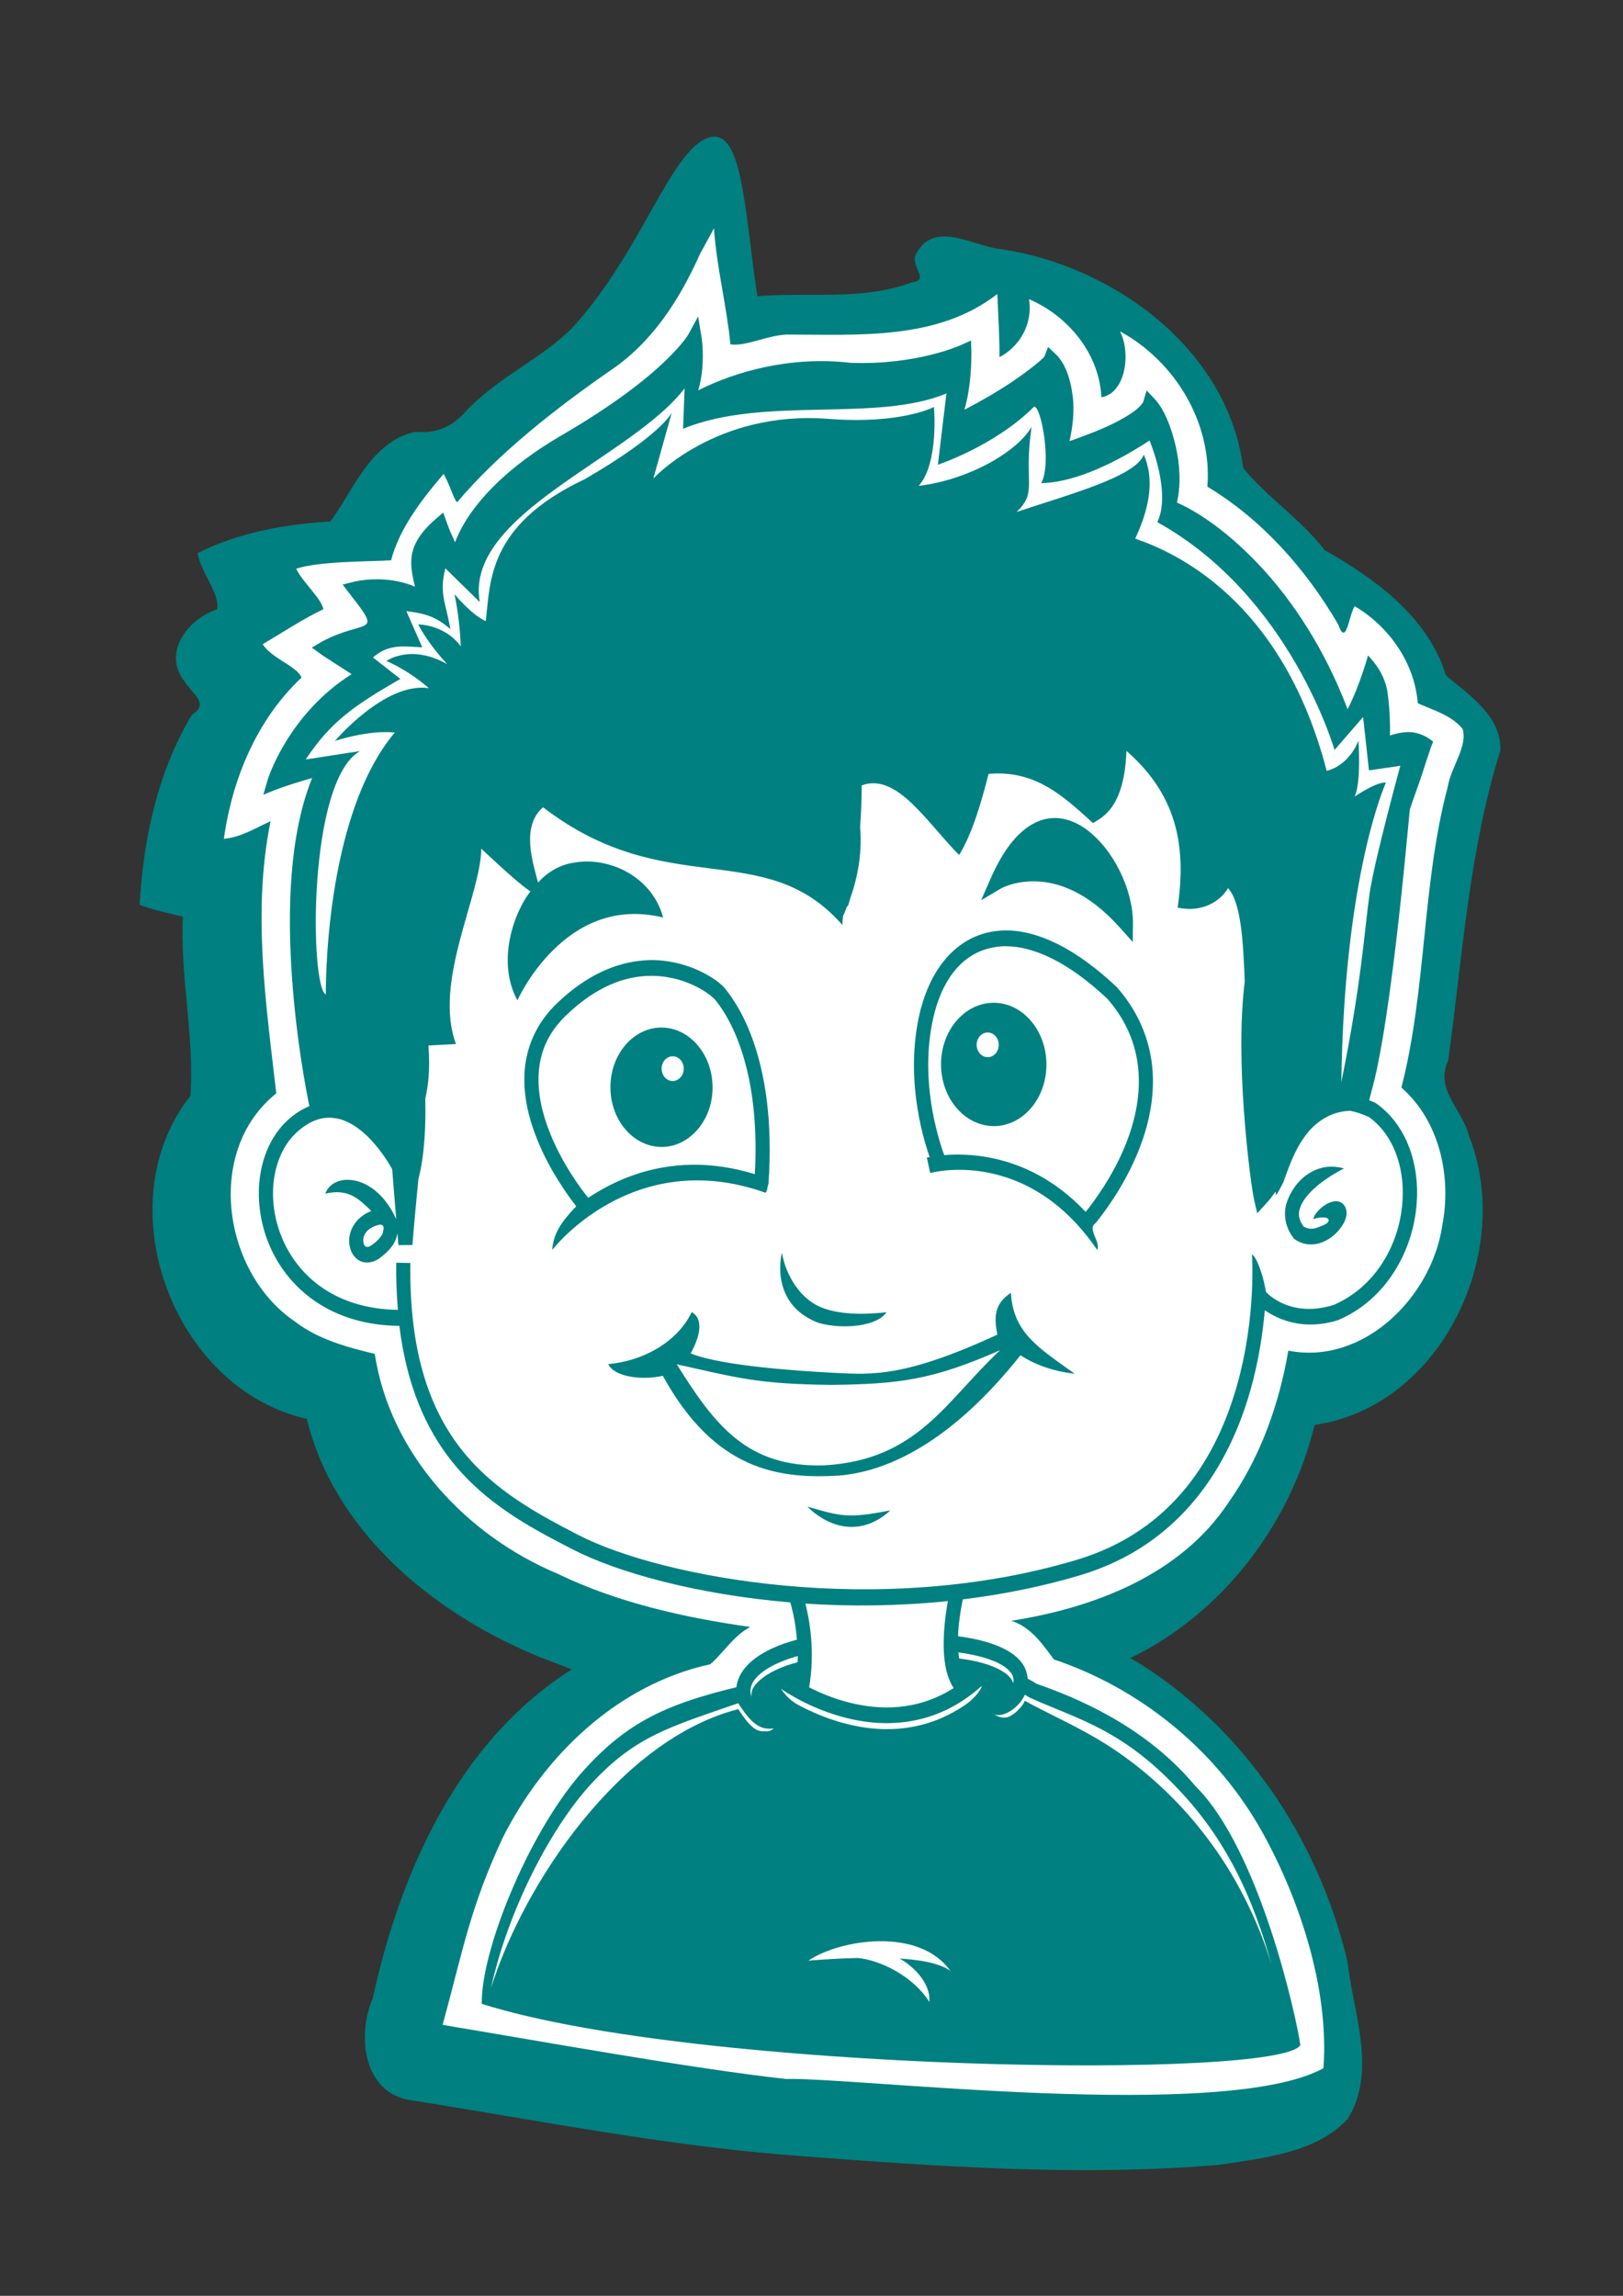
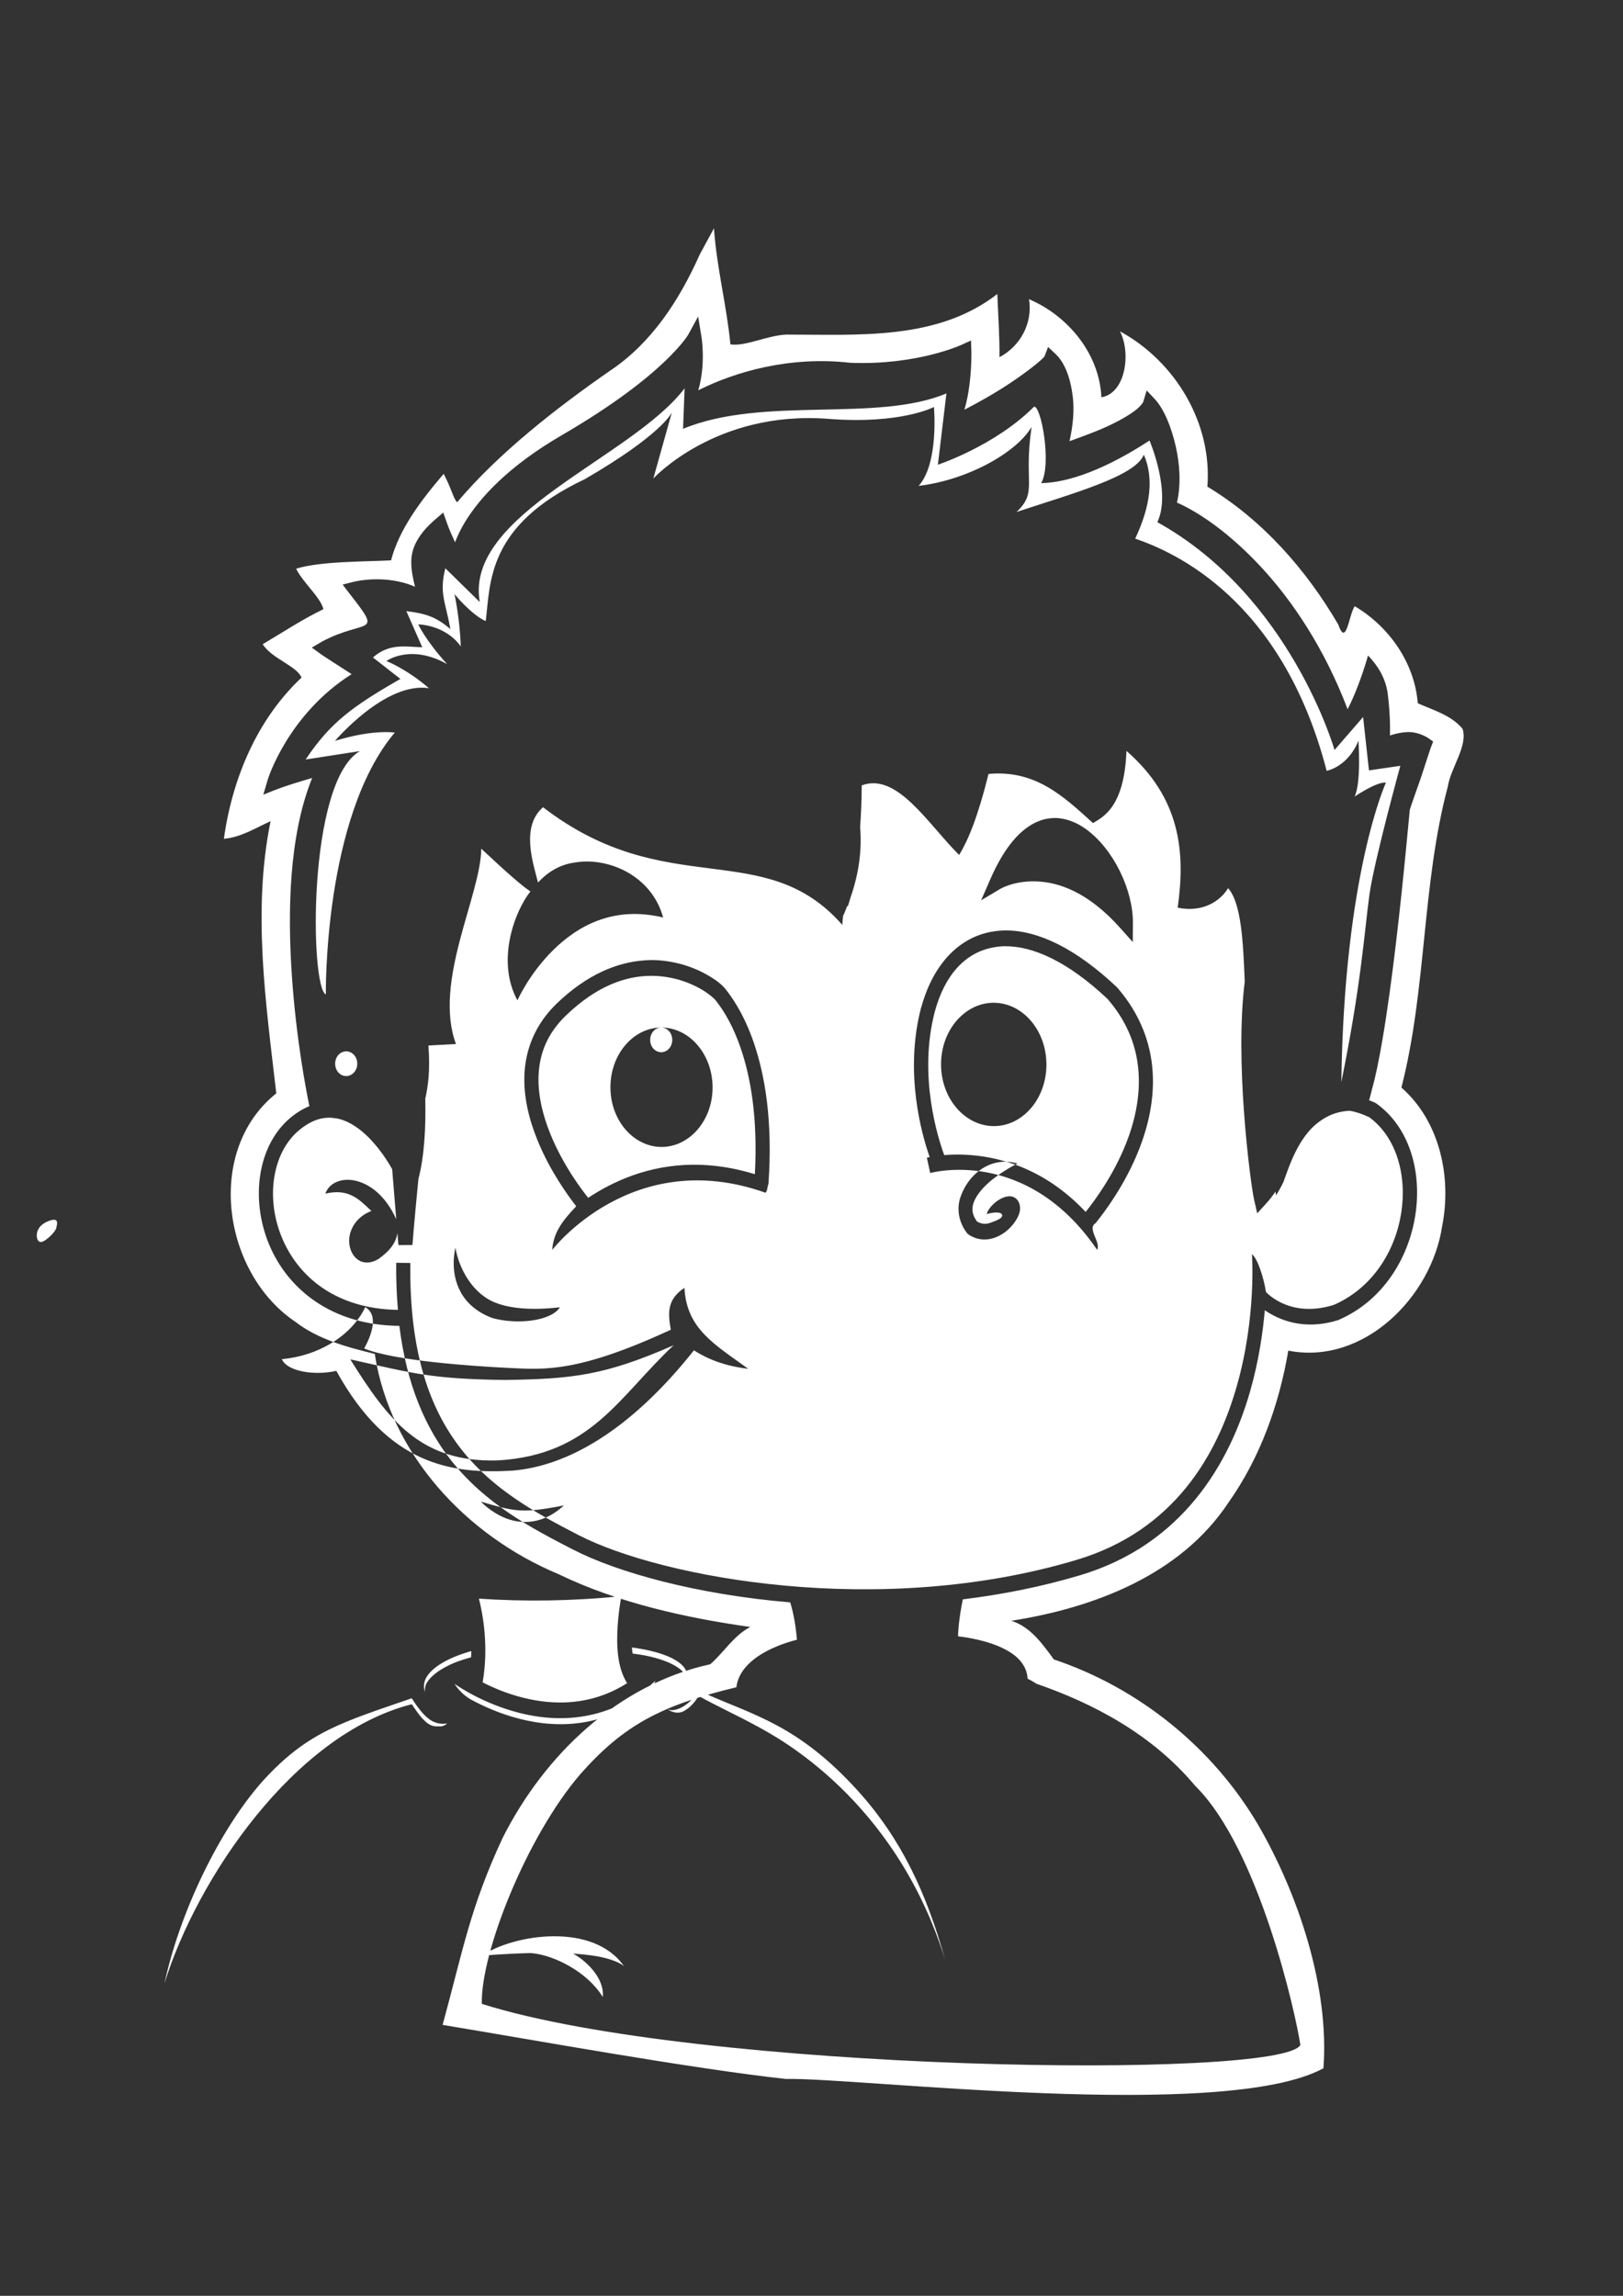
<svg xmlns="http://www.w3.org/2000/svg" width="210mm" height="297mm" version="1.1" viewBox="0 0 210 297">
  <rect x="0" y="0" width="210" height="297" fill="#333333" stroke="none" />
  <g>
-     <path d="m73.882 42.59c-4.193 4.044-9.708 6.378-13.706 10.73-1.777 1.972-3.859 2.794-6.414 2.54-5.763 1.227-7.987 7.482-11.009 11.598-5.816 0.354-11.848 1.407-17.182 4.098 0.359 2.418 2.965 5.377 2.512 7.27-3.779 1.242-7.158 5.658-4.188 9.35 0.807 1.444 3.322 2.811 0.967 4.252-4.469 7.394-6.302 16.069-6.801 24.61 1.764 0.715 3.919 1.132 5.606 1.552-0.4 7.727 1.539 15.673 0.967 23.166-11.054 14.069-2.3 37.892 15.065 41.798 3.482 14.356 16.004 24.825 29.146 30.392 1.641 0.746 3.645 1.385 5.135 2.02-14.658 9.26-22.174 26.171-25.747 42.527-1.986 4.596-1.362 11.905 4.486 13.131 16.831 2.662 33.58 6.01 50.615 7.284 18.125 1.361 36.415 2.695 54.558 1.135 5.663-0.902 12.384-1.515 16.477-5.913 3.83-6.179 0.732-13.68 0-20.264-3.751-16.091-13.777-30.914-28.1-39.376 11.957-5.786 20.725-17.36 23.825-30.158 16.481-2.362 25.901-22.495 19.967-37.402-0.84-3.417-4.452-6.004-2.683-9.716 1.855-13.433 2.684-27.127 6.752-40.121 0.158-4.484-4.094-7.213-7.039-9.712-2.333-7.618-9.2-12.517-15.708-16.22-3.032-3.981-7.442-6.81-10.53-10.625-1.951-15.319-16.753-26.127-31.217-28.286-3.472-0.287-8.642-3.825-11.002 0.433-1.152 1.488 1.844 3.599-0.623 3.831-6.4 2.427-13.303 1.234-20.015 1.809-1.712-11.137-1.86-22.555-6.678-20.379-4.818 2.176-8.561 15.081-17.435 24.646z" fill="#008080" />
-     <path d="m92.382 29.529-1.834 3.373c-2.632 5.912-6.243 11.516-11.747 15.149-6.728 4.68-14.252 10.517-19.648 16.919-0.441-0.335-0.772-1.849-1.746-3.669-2.922 3.414-5.751 7.132-6.808 11.19-3.335 0.178-9.124 0.097-12.284 1.08 0.868 1.781 3.178 3.724 3.531 5.238-2.729 1.308-5.251 2.994-7.854 4.529 1.142 1.851 4.443 2.831 5.022 4.322-5.779 5.425-8.966 13.099-10.047 20.85 2.207-0.182 4.1-1.4 6.041-2.274-2.368 11.645-0.603 23.561 0.74 35.207-9.302 7.442-6.927 23.251 2.479 29.561 2.954 2.296 6.886 3.329 10.262 4.142 1.989 12.979 11.88 23.535 23.752 28.482 7.735 3.757 16.691 5.702 24.841 6.846-2.161 1.107-3.518 3.412-5.188 4.824-11.99 2.632-21.48 11.772-26.878 22.504-4.195 9.038-5.075 14.354-7.745 24.148 12.129 2.014 32.143 5.647 44.4 6.996 9.196-0.215 56.789 5.596 69.57-1.385 0.778-10.432-3.242-22.487-8.447-31.481-5.884-10.013-15.451-17.724-26.435-21.407-1.492-2.015-2.983-4.196-5.502-4.999 10.695-1.683 21.882-5.909 28.102-15.306 4.106-5.808 6.543-12.665 7.736-19.641 9.735 1.908 18.522-6.924 19.904-16.097 1.252-6.325-0.282-13.564-5.271-17.936 3.278-12.768 2.633-26.289 6.009-38.957 0.386-2.448 2.625-5.26 1.902-7.455-1.461-1.777-3.876-2.44-5.793-3.307-0.411-5.22-3.7-9.913-8.156-12.552-0.77 1.094-1.085 5.389-2.139 2.358-4.165-7.128-9.815-13.538-16.929-17.827 0.644-8.216-4.148-16.19-11.31-20.093 1.452 2.795 0.743 8.018-2.403 8.534-0.257-5.609-4.278-10.519-9.363-12.69 0.497 3.076-1.107 6.068-3.824 7.503 0.023-2.729-0.172-5.45-0.278-8.175-7.764 6.043-18.022 5.241-27.245 5.251-2.421 0.068-5.409 1.583-7.292 1.26-0.485-5.036-1.786-9.958-2.126-15.017zm-2.05 11.415 0.433 2.649s0.591 3.454-0.414 6.899c4.842-2.44 11.928-4.444 19.639-3.561 0.019 0.003 0.038 1.62e-4 0.056 0.003 8.636 0.338 14.373-2.327 14.373-2.327l1.219-0.558 0.048 1.47s0.045 1.914-0.234 4.142c-0.135 1.086-0.333 2.251-0.677 3.35 2.155-1.111 4.296-2.352 6.098-3.566 1.272-0.853 2.364-1.665 3.145-2.3 0.392-0.322 0.722-0.597 0.925-0.804 0.104-0.099 0.182-0.215 0.221-0.267l0.447-1.185 0.953 0.892c1.238 1.15 1.953 3.158 2.243 5.542 0.214 1.756 0.033 3.721-0.406 5.67-5.5e-4 0.029-8.4e-4 0.056-0.013 0.081 1.874-0.678 3.871-1.399 5.607-2.255 1.111-0.551 2.096-1.125 2.798-1.648 0.706-0.524 1.095-1.063 1.128-1.173l0.447-1.49 1.026 1.096c1.154 1.222 2.113 3.449 2.724 6.088 0.535 2.328 0.717 4.942 0.167 7.324 2.819 1.237 6.744 3.895 10.818 8.266 4.122 4.42 8.27 10.591 11.263 18.467 1.597-3.097 2.643-6.954 2.643-6.954 0.647 0.7 2.061 2.189 2.51 4.658 0.256 1.922 0.383 3.925 0.324 5.694 1.184-0.384 2.278-0.533 3.085-0.389 1.11 0.199 1.848 0.705 1.848 0.705l0.659 0.465-0.307 0.8c-0.604 1.768-1.093 3.402-1.631 4.896-0.336 0.94-0.676 1.902-0.952 2.716-0.05 0.169-0.087 0.285-0.134 0.43-0.019 0.185-0.055 0.586-0.131 1.399-0.092 0.977-0.224 2.321-0.379 3.924-0.312 3.201-0.744 7.437-1.267 11.821-0.519 4.387-1.123 8.915-1.787 12.748-0.426 2.454-0.849 4.584-1.328 6.261-0.123 0.515-0.243 0.984-0.365 1.411 0.261 0.101 0.517 0.205 0.788 0.332l0.07 0.038 0.061 0.041c8.633 6.153 6.474 23.155-4.918 28.027l-0.037 3e-3 -0.037 0.019c-4.466 1.393-7.739-0.129-9.428-1.293-0.26 2.981-0.796 6.602-1.876 10.397-2.674 9.399-8.766 19.918-22.011 23.883-5.031 1.503-10.138 2.505-15.187 3.122-0.18 0.862-0.48 2.44-0.599 4.25-0.016 0.178-0.013 0.353-0.013 0.529 1.301 0.152 3.893 0.571 5.997 1.642 1.461 0.744 2.85 1.907 2.996 3.777 0.013 0.023 0 0.042 0 0.06 0.324 0.155 0.694 0.369 1.17 0.668 7.298 2.521 14.929 6.513 20.513 13.198 8.273 8.143 13.043 29.622 13.609 33.522-2.349 4.542-78.038 3.512-105.91-5.317-0.154-6.636 5.812-21.651 12.75-29.721 5.612-6.345 10.463-8.902 20.19-11.237 0.183-1.582 1.207-2.804 2.334-3.667 1.879-1.44 4.302-2.178 5.501-2.482-0.209-2.538-0.675-4.209-0.869-4.83-12.107-1.022-22.336-3.866-28.116-6.84-5.487-2.819-11.268-5.889-15.677-11.42-3.332-4.184-5.83-9.768-6.782-17.514-8.874-0.071-14.514-4.866-16.874-10.576-2.423-5.88-1.465-12.779 2.756-16.322 0.826-0.692 1.655-1.187 2.478-1.523-0.408-1.958-1.68-8.504-2.253-16.66-0.592-8.476-0.404-18.342 2.61-25.794-3.241 0.93-4.684 1.483-6.321 2.163l0.592-2.006s2.582-8.365 10.838-13.592c-1.838-1.168-3.847-2.488-3.847-2.488l-1.304-0.949 1.367-0.803c5.618-2.962 7.883-0.599 3.601-6.062l-0.98-1.283 1.479-0.372s4.025-1.03 7.876 0.649c-0.264-1.134-0.507-2.215-0.476-3.345 0.048-1.778 0.95-3.514 3.179-5.428l0.961-0.822 0.45 1.282c0.331 0.971 0.63 1.549 1.074 2.566 0.3-0.771 0.679-1.63 1.298-2.641 1.898-3.096 5.534-7.156 12.512-11.211 6.824-3.97 10.963-7.28 13.368-9.588 2.401-2.303 3.029-3.487 3.029-3.487zm-1.75 9.291c-6.861 9.023-28.527 16.259-26.505 27.65l-4.456-4.369c-0.796 3.205-0.029 4.166 0.66 7.868-1.796-1.525-3.084-2.011-5.703-2.323l2.059 4.676c-2.125-0.064-4.242-0.563-6.383 1.316l3.553 2.776c-6.144 3.527-9.055 5.617-12.258 10.425l7.024-1.089c-6.826 3.92-6.457 30.63-4.411 31.483 0 0-0.332-22.915 8.925-33.885-3.484-0.357-7.748 1.092-7.748 1.092s6.495-7.694 12.163-6.824c-2.888-2.498-5.501-3.514-5.501-3.514s3.077-2.279 7.855 0.396c-2.741-2.987-3.742-5.14-3.742-5.14s3.492 0.029 5.505 2.848c-0.116-3.627-0.813-6.765-0.813-6.765s2.156 2.655 4.043 3.497c0.623-4.939 0.104-12.366 12.809-18.359 10.087-5.847 11.275-8.641 11.275-8.641l-2.399 8.552s8.075-8.833 22.618-7.722c9.45 0.742 13.691-1.533 13.691-1.533s0.666 7.258-1.978 10.206c6.41-0.772 12.694-4.347 14.615-7.63-1.081 7.248 0.835 8.393-1.953 11.007 7.295-2.41 15.428-4.626 16.472-7.421 1.294 2.995 0.915 6.54-1.113 10.869 4.933 1.691 18.996 7.742 24.772 30.045 3.062-0.799 4.109-3.921 4.109-3.921s0.392 5.441-0.498 7.248c3.218-2.115 4.052-1.799 4.052-1.799s-5.394 11.705-5.766 38.735c2.581-12.67 2.969-19.356 3.638-24.26 0.576-4.208 3.996-16.66 3.996-16.66l-4.058 0.592-0.759-6.902-3.697 4.263s-5.691-19.927-22.924-29.47c1.841-3.89-1.013-10.564-1.013-10.564-5.603 3.662-10.46 5.459-14.019 5.512 1.401-2.449-0.019-10.089-0.929-9.884-5.05 5.068-12.436 7.501-12.436 7.501l1.104-9.22c-9.049 3.797-23.697 0.289-34.076 4.575zm57.17 46.903c-0.273 7.438-3.167 8.601-4.328 9.343-3.847-3.508-7.479-6.907-13.516-6.361-1.414 5.664-2.64 8.564-3.801 10.487-4.112-4.095-8.015-10.699-12.607-9.008-0.016 2.066-0.093 3.83-0.209 5.386 0.223 2.654-0.05 5.731-1.243 9.12-0.11 0.378-0.212 0.754-0.348 1.143-0.023-0.019-0.045-0.035-0.068-0.053-0.013 3e-3 -0.013 0.016-0.013 0.019l-0.466 1.166-0.035-0.029c-0.074 0.434-0.121 0.861-0.121 1.308-10.145-11.55-22.672-2.884-38.731-15.229-2.931 2.529-1.265 7.284-0.651 9.745 1.379-1.511 2.993-2.341 4.666-2.577 4.256-0.782 10.01 1.561 11.523 7.096-6.436-1.548-11.063 1.107-14.198 4.185-3.139 3.08-4.657 6.535-4.657 6.535-2.798-5.155-0.32-11.579 1.684-14.093-1.067-0.698-2.974-2.356-6.36-5.526-0.085 6.117-6.251 17.218-3.276 25.27l-3.562 0.188c0.244 3.342-0.049 5.208-0.408 6.889 0.082 3.672-0.108 7.392-0.89 10.39-0.556 5.68-0.774 8.535-0.774 8.535l-1.808 6e-3s-0.104-1.212-0.136-1.55c-0.06 0.361-0.155 0.721-0.32 1.062-0.383 0.787-1.024 1.47-1.926 2.134l-0.02-3e-3 0.013 0.023c-0.863 0.618-1.825 0.761-2.591 0.383-0.768-0.383-1.229-1.207-1.359-2.075-0.255-1.659 0.728-3.59 2.837-4.385-1.687-1.626-2.99-2.926-5.957-2.247 1.009-2.827 6.471-2.702 9.176 3.311-0.094-1.117-0.114-1.403-0.235-2.836-0.103-1.304-0.201-2.531-0.292-3.63-0.469-0.854-1.726-2.927-3.514-4.555-1.136-1.031-2.455-1.838-3.851-2.054-0.069 3e-3 -0.135 0.019-0.207 0.023l-0.013-0.048c-1.357-0.151-2.819 0.212-4.495 1.616-3.409 2.859-4.327 8.687-2.204 13.829 2.044 4.958 6.837 9.249 15.025 9.383-0.161-1.909-0.247-3.936-0.22-6.098l1.826 0.033c-0.148 11.814 2.632 19.124 6.729 24.269 4.102 5.14 9.625 8.144 15.088 10.956 10.607 5.451 38.805 10.84 64.393 3.182 12.605-3.772 18.187-13.548 20.74-22.523 2.552-8.977 1.947-17.016 1.947-17.016 0.687 0.487 1.502 2.899 1.816 4.889 0.661 0.678 3.61 3.272 8.772 1.665 10.047-4.375 11.683-19.129 4.572-24.291-0.902-0.42-1.709-0.679-2.445-0.82-0.124-8.5e-4 -0.259-8.1e-4 -0.384 0.016-0.732 0.064-1.397 0.228-2.024 0.479-0.621 0.254-1.195 0.598-1.708 0.992-0.513 0.389-0.964 0.828-1.362 1.313-0.498 0.603-0.913 1.24-1.267 1.885-0.36 0.642-0.657 1.292-0.904 1.884-0.491 1.177-0.821 2.2-0.952 2.532l-4.5e-4 0.026-0.016 0.041s-0.379 0.803-0.974 1.78c-0.029-0.195-0.054-0.369-0.077-0.498-0.346 0.509-0.749 1.047-1.241 1.579l-1.123 1.232-0.394-1.713c-0.129-0.572-0.34-1.873-0.587-3.894-0.253-2.023-0.526-4.694-0.74-7.631-0.38-5.301-0.542-11.52 0.106-16.756-0.203-5.11-0.446-10.132-2.15-12.071-1.013 1.661-3.258 3.195-6.527 2.527 1.015-7.191 0.381-14.165-6.627-20.28zm-9.317 8.682c1.42-3e-3 2.804 0.534 4.006 1.387 3.658 2.604 6.181 7.971 6.148 12.211l-0.019 2.451-1.543-1.73c-4.268-4.822-8.157-6.04-11.011-6.119-2.848-0.08-4.577 0.963-4.577 0.963l-2.492 1.485 1.244-2.845c1.787-4.052 3.833-6.374 6.02-7.317 0.546-0.24 1.079-0.381 1.623-0.44 0.207-0.019 0.399-0.044 0.603-0.043zm-6.325 14.546c4.146-0.013 9.042 2.273 14.429 7.369l0.033 0.038 0.037 0.042c2.996 3.477 4.313 7.257 4.536 10.889 0.224 3.632-0.613 7.101-1.803 10.093-1.79 4.492-4.396 7.975-5.59 9.441-1.144 0.715 0.726 2.448 0.206 3.448-9.177-13.455-21.599-9.936-21.599-9.936l-0.431-1.981s0.128-0.041 0.363-0.08c-0.995-2.83-3.335-10.889-1.094-19.405l0.019 3e-3c1.425-5.265 4.672-9.007 9.166-9.765 0.558-0.096 1.14-0.151 1.73-0.152zm0 2.041c-0.509-3e-3 -0.993 0.055-1.463 0.134-3.758 0.633-6.411 3.606-7.691 8.328-2.195 8.348 0.454 16.499 1.221 18.567 0.727-0.064 1.605-0.099 2.608-0.055 4.123 0.159 10.218 1.578 15.687 7.401 1.142-1.421 3.562-4.678 5.211-8.808 1.107-2.783 1.841-5.939 1.642-9.131-0.193-3.169-1.274-6.406-3.962-9.549-0.019-0.023-0.035-0.042-0.052-0.06-5.149-4.855-9.649-6.832-13.201-6.822zm-45.984 1.792c0.824-0.01 1.598 0.06 2.341 0.173 1.976 0.304 3.644 0.969 4.9 1.667 1.26 0.696 2.052 1.346 2.512 1.925 0.557 0.703 2.291 2.917 3.672 6.976 1.385 4.058 2.468 9.99 1.878 18.234-0.202 0.534-0.098 0.823-0.379 1.127-17.248-6.146-27.599 7.401-27.599 7.401 0.157-2.07 1.061-3.514 3.107-5.651-1.099-1.41-3.41-4.599-5.012-8.543-1.085-2.669-1.868-5.689-1.675-8.787 0.195-3.094 1.415-6.241 4.146-8.878 3.989-3.846 7.895-5.341 11.271-5.594 0.281-0.023 0.566-0.041 0.839-0.044zm0.013 2.042c-3.144 0.034-6.896 1.256-10.925 5.144-2.401 2.321-3.349 4.847-3.514 7.468-0.166 2.615 0.499 5.355 1.503 7.827 1.658 4.079 4.076 7.251 4.905 8.278 3.293-2.188 7.837-4.224 13.5-4.282 2.481-0.023 5.178 0.338 8.063 1.222 0.404-7.391-0.587-12.644-1.81-16.234-1.282-3.769-2.794-5.659-3.342-6.35-0.094-0.116-0.859-0.827-1.96-1.438-1.105-0.611-2.583-1.217-4.333-1.484-0.657-0.101-1.359-0.16-2.086-0.152zm44.404 3.483c3.724-0.019 6.828 3.501 6.853 7.944 0.029 4.438-3.038 7.993-6.763 8.012-3.724 0.019-6.847-3.501-6.871-7.94-0.026-4.438 3.056-7.996 6.78-8.017zm-42.997 3.205c3.604-0.023 6.628 3.397 6.655 7.696 0.023 4.301-2.961 7.729-6.564 7.752-3.605 0.016-6.63-3.374-6.653-7.674-0.023-4.305 2.959-7.752 6.562-7.774zm42.244 0.64c-0.791 0.01-1.425 0.72-1.42 1.605 0 0.885 0.646 1.595 1.438 1.589 0.791-0.01 1.425-0.719 1.419-1.603 0-0.885-0.646-1.596-1.438-1.59zm-40.762 3.08c-0.791 0.01-1.425 0.719-1.418 1.608 0 0.885 0.646 1.596 1.437 1.59 0.792-0.01 1.43-0.721 1.424-1.611 0-0.885-0.65-1.594-1.443-1.588zm85.49 14.285c0.453 0.023 0.916 0.089 1.389 0.226 0 0-2.209 1.06-3.913 2.633-0.85 0.785-1.537 1.688-1.795 2.499-0.24 0.769-0.188 1.453 0.453 2.366 0.638 0.38 1.236 0.376 1.845 0.129 0.543-0.213 1.63-0.54 1.382-1.046-0.215-0.441-1.657-0.184-1.947-0.016 0.091-1.02 2.612-3.194 3.853-1.958 0.468 0.458 0.505 1.169 0.393 1.648-0.108 0.479-0.336 0.886-0.615 1.291-0.557 0.81-1.396 1.571-2.455 1.993-1.055 0.42-2.372 0.453-3.561-0.367l-0.126-0.103-0.094-0.12c-1.082-1.438-1.282-3.129-0.844-4.506 0.857-2.596 3.007-4.551 5.58-4.676 0.148 3e-3 0.301-0.013 0.454 3e-3zm-123.38 7.505c-0.092 3.6e-4 -0.196 0.029-0.325 0.067-1.649 0.502-1.891 1.581-1.795 2.213 0.049 0.315 0.188 0.484 0.315 0.55 0.131 0.06 0.358 0.106 0.857-0.252 0.713-0.531 1.12-1.037 1.308-1.416 0.164-0.626 0.288-1.216-0.36-1.163zm52.036 3.625c0.488 2.848 2.345 6.106 5.372 7.173 1.751 0.645 4.364 0.948 8.149 0.521-1.149 1.788-5.485 2.28-8.72 1.4-2.09-0.77-3.406-2.028-4.144-3.403-1.479-2.748-0.656-5.691-0.656-5.691zm29.629 5.181 8.8e-4 3e-3 -8.8e-4 -3e-3c0.28 5.289 3.818 7.254 8.25 10.47-2.954-0.34-5.258-1.246-7.02-2.387-8.286 10.435-16.443 14.992-23.498 15.563-7.89 0.462-16.056-0.712-22.772-12.906-2.848 0.639-6.349 0.083-7.055-1.516 4.562-0.402 8.948-2.878 10.798-6.729 1.807 1.066 0.753 3.724-0.14 5.346 3.922 1.607 13.937 2.284 18.883 2.528 4.578 0.227 8.907 0.543 20.793-4.952-0.426-2.296-0.424-3.962 1.761-5.417zm-1.392 7.422c-8.835 3.883-13.064 4.382-21.908 4.492-9.499-0.121-11.877-0.875-19.937-2.665 4.929 7.89 9.109 13.366 19.061 13.075 12.128-0.695 15.704-8.29 22.783-14.903zm-24.944 20.234c4.416 1.291 5.288 1.553 10.741 0.489-2.695 2.499-5.501 2.441-7.476 1.675-1.978-0.759-3.265-2.164-3.265-2.164zm18.179 12.226c-6.356 0.652-12.593 0.717-18.436 0.325 0.522 2.046 1.282 6.193 0.484 10.832 1.366 0.698 3.139 1.453 5.197 1.972 3.961 1.002 8.804 1.1 13.496-1.871-1.3-2.044-1.385-4.926-1.228-7.383 0.099-1.519 0.304-2.898 0.492-3.877zm1.355 6.64c0.026 0.27 0.054 0.526 0.091 0.781 0.634 0.084 1.486 0.207 2.388 0.423 0.937 0.222 1.914 0.54 2.747 0.964 0.597 0.306 1.067 0.642 1.393 0.992 0.242 0.268 0.407 0.546 0.485 0.831 0.033-0.178 0.046-0.343 0.035-0.479-0.058-0.78-0.722-1.498-1.926-2.112-1.666-0.845-3.935-1.234-5.213-1.4zm-20.774 0.466c-1.169 0.329-3.166 0.995-4.568 2.069-1.029 0.788-1.602 1.612-1.557 2.62 0.013 0.178 0.052 0.379 0.109 0.592 0-0.432 0.048-0.838 0.278-1.213 0.267-0.434 0.665-0.842 1.182-1.237 0.7-0.531 1.542-0.974 2.363-1.314 0.767-0.317 1.578-0.545 2.162-0.706 0.016-0.271 0.033-0.548 0.033-0.811zm23.82 3.853c-5.933 5.344-12.55 5.423-17.565 4.154-4.622-1.172-7.868-3.378-8.433-3.775 0.227 0.355 0.956 1.409 2.222 2.089 0.764 0.408 1.679 0.862 2.725 1.288 1.052 0.429 2.228 0.841 3.498 1.162 1.265 0.321 2.64 0.565 4.073 0.651 1.434 0.091 2.929 0.029 4.452-0.249 0.765-0.137 1.543-0.333 2.316-0.583 0.774-0.25 1.54-0.572 2.315-0.952 0.773-0.384 1.543-0.836 2.309-1.361 0.727-0.497 1.867-1.604 2.087-2.423zm5.552 1.165c-0.706 1.654-2.857 3.06-4.009 2.508 0.675 0.433 1.43 0.599 2.084 0.268 0.412-0.239 0.757-0.468 1.103-0.844 0.347-0.371 0.644-0.721 0.831-1.163 2.431 1.364 4.965 2.491 7.728 4.008 2.414 1.331 17.723 9.334 24.189 30.11-2.405-8.626-5.701-15.671-11.305-21.854-7.787-8.586-13.604-9.779-19.982-12.669-0.251-0.16-0.442-0.261-0.638-0.364zm-4.009 2.508c-0.057-0.029-0.109-0.067-0.159-0.104l-0.013 3e-3c0.053 0.041 0.113 0.064 0.167 0.097zm-33.07-1.419c-8.934 3.082-13.332 4.306-18.932 10.329-5.247 5.637-10.846 16.377-13.064 26.544 4.185-13.471 16.726-32.23 32.01-36.105 0.44 0.686 0.846 1.245 1.231 1.705 0.662 0.704 1.163 1.237 2.254 1.153 0.357 0.065 0.797-0.085 1.074-0.365-1.742 0.239-2.876-0.622-4.573-3.261zm18.278 30.788c-3.596 0.035-7.196 1.146-9.204 2.516 0 0 2.857-0.264 6.354-0.343 2.947 0.232 7.286 2.418 9.289 5.683 0.25-2.586-2.402-4.855-3.848-5.613 1.032 0.065 2.013 0.171 2.906 0.312 1.858 0.295 3.305 0.905 3.714 1.349-2.017-2.91-5.612-3.942-9.211-3.903z" fill="#fff" />
+     <path d="m92.382 29.529-1.834 3.373c-2.632 5.912-6.243 11.516-11.747 15.149-6.728 4.68-14.252 10.517-19.648 16.919-0.441-0.335-0.772-1.849-1.746-3.669-2.922 3.414-5.751 7.132-6.808 11.19-3.335 0.178-9.124 0.097-12.284 1.08 0.868 1.781 3.178 3.724 3.531 5.238-2.729 1.308-5.251 2.994-7.854 4.529 1.142 1.851 4.443 2.831 5.022 4.322-5.779 5.425-8.966 13.099-10.047 20.85 2.207-0.182 4.1-1.4 6.041-2.274-2.368 11.645-0.603 23.561 0.74 35.207-9.302 7.442-6.927 23.251 2.479 29.561 2.954 2.296 6.886 3.329 10.262 4.142 1.989 12.979 11.88 23.535 23.752 28.482 7.735 3.757 16.691 5.702 24.841 6.846-2.161 1.107-3.518 3.412-5.188 4.824-11.99 2.632-21.48 11.772-26.878 22.504-4.195 9.038-5.075 14.354-7.745 24.148 12.129 2.014 32.143 5.647 44.4 6.996 9.196-0.215 56.789 5.596 69.57-1.385 0.778-10.432-3.242-22.487-8.447-31.481-5.884-10.013-15.451-17.724-26.435-21.407-1.492-2.015-2.983-4.196-5.502-4.999 10.695-1.683 21.882-5.909 28.102-15.306 4.106-5.808 6.543-12.665 7.736-19.641 9.735 1.908 18.522-6.924 19.904-16.097 1.252-6.325-0.282-13.564-5.271-17.936 3.278-12.768 2.633-26.289 6.009-38.957 0.386-2.448 2.625-5.26 1.902-7.455-1.461-1.777-3.876-2.44-5.793-3.307-0.411-5.22-3.7-9.913-8.156-12.552-0.77 1.094-1.085 5.389-2.139 2.358-4.165-7.128-9.815-13.538-16.929-17.827 0.644-8.216-4.148-16.19-11.31-20.093 1.452 2.795 0.743 8.018-2.403 8.534-0.257-5.609-4.278-10.519-9.363-12.69 0.497 3.076-1.107 6.068-3.824 7.503 0.023-2.729-0.172-5.45-0.278-8.175-7.764 6.043-18.022 5.241-27.245 5.251-2.421 0.068-5.409 1.583-7.292 1.26-0.485-5.036-1.786-9.958-2.126-15.017zm-2.05 11.415 0.433 2.649s0.591 3.454-0.414 6.899c4.842-2.44 11.928-4.444 19.639-3.561 0.019 0.003 0.038 1.62e-4 0.056 0.003 8.636 0.338 14.373-2.327 14.373-2.327l1.219-0.558 0.048 1.47s0.045 1.914-0.234 4.142c-0.135 1.086-0.333 2.251-0.677 3.35 2.155-1.111 4.296-2.352 6.098-3.566 1.272-0.853 2.364-1.665 3.145-2.3 0.392-0.322 0.722-0.597 0.925-0.804 0.104-0.099 0.182-0.215 0.221-0.267l0.447-1.185 0.953 0.892c1.238 1.15 1.953 3.158 2.243 5.542 0.214 1.756 0.033 3.721-0.406 5.67-5.5e-4 0.029-8.4e-4 0.056-0.013 0.081 1.874-0.678 3.871-1.399 5.607-2.255 1.111-0.551 2.096-1.125 2.798-1.648 0.706-0.524 1.095-1.063 1.128-1.173l0.447-1.49 1.026 1.096c1.154 1.222 2.113 3.449 2.724 6.088 0.535 2.328 0.717 4.942 0.167 7.324 2.819 1.237 6.744 3.895 10.818 8.266 4.122 4.42 8.27 10.591 11.263 18.467 1.597-3.097 2.643-6.954 2.643-6.954 0.647 0.7 2.061 2.189 2.51 4.658 0.256 1.922 0.383 3.925 0.324 5.694 1.184-0.384 2.278-0.533 3.085-0.389 1.11 0.199 1.848 0.705 1.848 0.705l0.659 0.465-0.307 0.8c-0.604 1.768-1.093 3.402-1.631 4.896-0.336 0.94-0.676 1.902-0.952 2.716-0.05 0.169-0.087 0.285-0.134 0.43-0.019 0.185-0.055 0.586-0.131 1.399-0.092 0.977-0.224 2.321-0.379 3.924-0.312 3.201-0.744 7.437-1.267 11.821-0.519 4.387-1.123 8.915-1.787 12.748-0.426 2.454-0.849 4.584-1.328 6.261-0.123 0.515-0.243 0.984-0.365 1.411 0.261 0.101 0.517 0.205 0.788 0.332l0.07 0.038 0.061 0.041c8.633 6.153 6.474 23.155-4.918 28.027l-0.037 3e-3 -0.037 0.019c-4.466 1.393-7.739-0.129-9.428-1.293-0.26 2.981-0.796 6.602-1.876 10.397-2.674 9.399-8.766 19.918-22.011 23.883-5.031 1.503-10.138 2.505-15.187 3.122-0.18 0.862-0.48 2.44-0.599 4.25-0.016 0.178-0.013 0.353-0.013 0.529 1.301 0.152 3.893 0.571 5.997 1.642 1.461 0.744 2.85 1.907 2.996 3.777 0.013 0.023 0 0.042 0 0.06 0.324 0.155 0.694 0.369 1.17 0.668 7.298 2.521 14.929 6.513 20.513 13.198 8.273 8.143 13.043 29.622 13.609 33.522-2.349 4.542-78.038 3.512-105.91-5.317-0.154-6.636 5.812-21.651 12.75-29.721 5.612-6.345 10.463-8.902 20.19-11.237 0.183-1.582 1.207-2.804 2.334-3.667 1.879-1.44 4.302-2.178 5.501-2.482-0.209-2.538-0.675-4.209-0.869-4.83-12.107-1.022-22.336-3.866-28.116-6.84-5.487-2.819-11.268-5.889-15.677-11.42-3.332-4.184-5.83-9.768-6.782-17.514-8.874-0.071-14.514-4.866-16.874-10.576-2.423-5.88-1.465-12.779 2.756-16.322 0.826-0.692 1.655-1.187 2.478-1.523-0.408-1.958-1.68-8.504-2.253-16.66-0.592-8.476-0.404-18.342 2.61-25.794-3.241 0.93-4.684 1.483-6.321 2.163l0.592-2.006s2.582-8.365 10.838-13.592c-1.838-1.168-3.847-2.488-3.847-2.488l-1.304-0.949 1.367-0.803c5.618-2.962 7.883-0.599 3.601-6.062l-0.98-1.283 1.479-0.372s4.025-1.03 7.876 0.649c-0.264-1.134-0.507-2.215-0.476-3.345 0.048-1.778 0.95-3.514 3.179-5.428l0.961-0.822 0.45 1.282c0.331 0.971 0.63 1.549 1.074 2.566 0.3-0.771 0.679-1.63 1.298-2.641 1.898-3.096 5.534-7.156 12.512-11.211 6.824-3.97 10.963-7.28 13.368-9.588 2.401-2.303 3.029-3.487 3.029-3.487zm-1.75 9.291c-6.861 9.023-28.527 16.259-26.505 27.65l-4.456-4.369c-0.796 3.205-0.029 4.166 0.66 7.868-1.796-1.525-3.084-2.011-5.703-2.323l2.059 4.676c-2.125-0.064-4.242-0.563-6.383 1.316l3.553 2.776c-6.144 3.527-9.055 5.617-12.258 10.425l7.024-1.089c-6.826 3.92-6.457 30.63-4.411 31.483 0 0-0.332-22.915 8.925-33.885-3.484-0.357-7.748 1.092-7.748 1.092s6.495-7.694 12.163-6.824c-2.888-2.498-5.501-3.514-5.501-3.514s3.077-2.279 7.855 0.396c-2.741-2.987-3.742-5.14-3.742-5.14s3.492 0.029 5.505 2.848c-0.116-3.627-0.813-6.765-0.813-6.765s2.156 2.655 4.043 3.497c0.623-4.939 0.104-12.366 12.809-18.359 10.087-5.847 11.275-8.641 11.275-8.641l-2.399 8.552s8.075-8.833 22.618-7.722c9.45 0.742 13.691-1.533 13.691-1.533s0.666 7.258-1.978 10.206c6.41-0.772 12.694-4.347 14.615-7.63-1.081 7.248 0.835 8.393-1.953 11.007 7.295-2.41 15.428-4.626 16.472-7.421 1.294 2.995 0.915 6.54-1.113 10.869 4.933 1.691 18.996 7.742 24.772 30.045 3.062-0.799 4.109-3.921 4.109-3.921s0.392 5.441-0.498 7.248c3.218-2.115 4.052-1.799 4.052-1.799s-5.394 11.705-5.766 38.735c2.581-12.67 2.969-19.356 3.638-24.26 0.576-4.208 3.996-16.66 3.996-16.66l-4.058 0.592-0.759-6.902-3.697 4.263s-5.691-19.927-22.924-29.47c1.841-3.89-1.013-10.564-1.013-10.564-5.603 3.662-10.46 5.459-14.019 5.512 1.401-2.449-0.019-10.089-0.929-9.884-5.05 5.068-12.436 7.501-12.436 7.501l1.104-9.22c-9.049 3.797-23.697 0.289-34.076 4.575zm57.17 46.903c-0.273 7.438-3.167 8.601-4.328 9.343-3.847-3.508-7.479-6.907-13.516-6.361-1.414 5.664-2.64 8.564-3.801 10.487-4.112-4.095-8.015-10.699-12.607-9.008-0.016 2.066-0.093 3.83-0.209 5.386 0.223 2.654-0.05 5.731-1.243 9.12-0.11 0.378-0.212 0.754-0.348 1.143-0.023-0.019-0.045-0.035-0.068-0.053-0.013 3e-3 -0.013 0.016-0.013 0.019l-0.466 1.166-0.035-0.029c-0.074 0.434-0.121 0.861-0.121 1.308-10.145-11.55-22.672-2.884-38.731-15.229-2.931 2.529-1.265 7.284-0.651 9.745 1.379-1.511 2.993-2.341 4.666-2.577 4.256-0.782 10.01 1.561 11.523 7.096-6.436-1.548-11.063 1.107-14.198 4.185-3.139 3.08-4.657 6.535-4.657 6.535-2.798-5.155-0.32-11.579 1.684-14.093-1.067-0.698-2.974-2.356-6.36-5.526-0.085 6.117-6.251 17.218-3.276 25.27l-3.562 0.188c0.244 3.342-0.049 5.208-0.408 6.889 0.082 3.672-0.108 7.392-0.89 10.39-0.556 5.68-0.774 8.535-0.774 8.535l-1.808 6e-3s-0.104-1.212-0.136-1.55c-0.06 0.361-0.155 0.721-0.32 1.062-0.383 0.787-1.024 1.47-1.926 2.134l-0.02-3e-3 0.013 0.023c-0.863 0.618-1.825 0.761-2.591 0.383-0.768-0.383-1.229-1.207-1.359-2.075-0.255-1.659 0.728-3.59 2.837-4.385-1.687-1.626-2.99-2.926-5.957-2.247 1.009-2.827 6.471-2.702 9.176 3.311-0.094-1.117-0.114-1.403-0.235-2.836-0.103-1.304-0.201-2.531-0.292-3.63-0.469-0.854-1.726-2.927-3.514-4.555-1.136-1.031-2.455-1.838-3.851-2.054-0.069 3e-3 -0.135 0.019-0.207 0.023l-0.013-0.048c-1.357-0.151-2.819 0.212-4.495 1.616-3.409 2.859-4.327 8.687-2.204 13.829 2.044 4.958 6.837 9.249 15.025 9.383-0.161-1.909-0.247-3.936-0.22-6.098l1.826 0.033c-0.148 11.814 2.632 19.124 6.729 24.269 4.102 5.14 9.625 8.144 15.088 10.956 10.607 5.451 38.805 10.84 64.393 3.182 12.605-3.772 18.187-13.548 20.74-22.523 2.552-8.977 1.947-17.016 1.947-17.016 0.687 0.487 1.502 2.899 1.816 4.889 0.661 0.678 3.61 3.272 8.772 1.665 10.047-4.375 11.683-19.129 4.572-24.291-0.902-0.42-1.709-0.679-2.445-0.82-0.124-8.5e-4 -0.259-8.1e-4 -0.384 0.016-0.732 0.064-1.397 0.228-2.024 0.479-0.621 0.254-1.195 0.598-1.708 0.992-0.513 0.389-0.964 0.828-1.362 1.313-0.498 0.603-0.913 1.24-1.267 1.885-0.36 0.642-0.657 1.292-0.904 1.884-0.491 1.177-0.821 2.2-0.952 2.532l-4.5e-4 0.026-0.016 0.041s-0.379 0.803-0.974 1.78c-0.029-0.195-0.054-0.369-0.077-0.498-0.346 0.509-0.749 1.047-1.241 1.579l-1.123 1.232-0.394-1.713c-0.129-0.572-0.34-1.873-0.587-3.894-0.253-2.023-0.526-4.694-0.74-7.631-0.38-5.301-0.542-11.52 0.106-16.756-0.203-5.11-0.446-10.132-2.15-12.071-1.013 1.661-3.258 3.195-6.527 2.527 1.015-7.191 0.381-14.165-6.627-20.28zm-9.317 8.682c1.42-3e-3 2.804 0.534 4.006 1.387 3.658 2.604 6.181 7.971 6.148 12.211l-0.019 2.451-1.543-1.73c-4.268-4.822-8.157-6.04-11.011-6.119-2.848-0.08-4.577 0.963-4.577 0.963l-2.492 1.485 1.244-2.845c1.787-4.052 3.833-6.374 6.02-7.317 0.546-0.24 1.079-0.381 1.623-0.44 0.207-0.019 0.399-0.044 0.603-0.043zm-6.325 14.546c4.146-0.013 9.042 2.273 14.429 7.369l0.033 0.038 0.037 0.042c2.996 3.477 4.313 7.257 4.536 10.889 0.224 3.632-0.613 7.101-1.803 10.093-1.79 4.492-4.396 7.975-5.59 9.441-1.144 0.715 0.726 2.448 0.206 3.448-9.177-13.455-21.599-9.936-21.599-9.936l-0.431-1.981s0.128-0.041 0.363-0.08c-0.995-2.83-3.335-10.889-1.094-19.405l0.019 3e-3c1.425-5.265 4.672-9.007 9.166-9.765 0.558-0.096 1.14-0.151 1.73-0.152zm0 2.041c-0.509-3e-3 -0.993 0.055-1.463 0.134-3.758 0.633-6.411 3.606-7.691 8.328-2.195 8.348 0.454 16.499 1.221 18.567 0.727-0.064 1.605-0.099 2.608-0.055 4.123 0.159 10.218 1.578 15.687 7.401 1.142-1.421 3.562-4.678 5.211-8.808 1.107-2.783 1.841-5.939 1.642-9.131-0.193-3.169-1.274-6.406-3.962-9.549-0.019-0.023-0.035-0.042-0.052-0.06-5.149-4.855-9.649-6.832-13.201-6.822zm-45.984 1.792c0.824-0.01 1.598 0.06 2.341 0.173 1.976 0.304 3.644 0.969 4.9 1.667 1.26 0.696 2.052 1.346 2.512 1.925 0.557 0.703 2.291 2.917 3.672 6.976 1.385 4.058 2.468 9.99 1.878 18.234-0.202 0.534-0.098 0.823-0.379 1.127-17.248-6.146-27.599 7.401-27.599 7.401 0.157-2.07 1.061-3.514 3.107-5.651-1.099-1.41-3.41-4.599-5.012-8.543-1.085-2.669-1.868-5.689-1.675-8.787 0.195-3.094 1.415-6.241 4.146-8.878 3.989-3.846 7.895-5.341 11.271-5.594 0.281-0.023 0.566-0.041 0.839-0.044zm0.013 2.042c-3.144 0.034-6.896 1.256-10.925 5.144-2.401 2.321-3.349 4.847-3.514 7.468-0.166 2.615 0.499 5.355 1.503 7.827 1.658 4.079 4.076 7.251 4.905 8.278 3.293-2.188 7.837-4.224 13.5-4.282 2.481-0.023 5.178 0.338 8.063 1.222 0.404-7.391-0.587-12.644-1.81-16.234-1.282-3.769-2.794-5.659-3.342-6.35-0.094-0.116-0.859-0.827-1.96-1.438-1.105-0.611-2.583-1.217-4.333-1.484-0.657-0.101-1.359-0.16-2.086-0.152zm44.404 3.483c3.724-0.019 6.828 3.501 6.853 7.944 0.029 4.438-3.038 7.993-6.763 8.012-3.724 0.019-6.847-3.501-6.871-7.94-0.026-4.438 3.056-7.996 6.78-8.017zm-42.997 3.205c3.604-0.023 6.628 3.397 6.655 7.696 0.023 4.301-2.961 7.729-6.564 7.752-3.605 0.016-6.63-3.374-6.653-7.674-0.023-4.305 2.959-7.752 6.562-7.774zc-0.791 0.01-1.425 0.72-1.42 1.605 0 0.885 0.646 1.595 1.438 1.589 0.791-0.01 1.425-0.719 1.419-1.603 0-0.885-0.646-1.596-1.438-1.59zm-40.762 3.08c-0.791 0.01-1.425 0.719-1.418 1.608 0 0.885 0.646 1.596 1.437 1.59 0.792-0.01 1.43-0.721 1.424-1.611 0-0.885-0.65-1.594-1.443-1.588zm85.49 14.285c0.453 0.023 0.916 0.089 1.389 0.226 0 0-2.209 1.06-3.913 2.633-0.85 0.785-1.537 1.688-1.795 2.499-0.24 0.769-0.188 1.453 0.453 2.366 0.638 0.38 1.236 0.376 1.845 0.129 0.543-0.213 1.63-0.54 1.382-1.046-0.215-0.441-1.657-0.184-1.947-0.016 0.091-1.02 2.612-3.194 3.853-1.958 0.468 0.458 0.505 1.169 0.393 1.648-0.108 0.479-0.336 0.886-0.615 1.291-0.557 0.81-1.396 1.571-2.455 1.993-1.055 0.42-2.372 0.453-3.561-0.367l-0.126-0.103-0.094-0.12c-1.082-1.438-1.282-3.129-0.844-4.506 0.857-2.596 3.007-4.551 5.58-4.676 0.148 3e-3 0.301-0.013 0.454 3e-3zm-123.38 7.505c-0.092 3.6e-4 -0.196 0.029-0.325 0.067-1.649 0.502-1.891 1.581-1.795 2.213 0.049 0.315 0.188 0.484 0.315 0.55 0.131 0.06 0.358 0.106 0.857-0.252 0.713-0.531 1.12-1.037 1.308-1.416 0.164-0.626 0.288-1.216-0.36-1.163zm52.036 3.625c0.488 2.848 2.345 6.106 5.372 7.173 1.751 0.645 4.364 0.948 8.149 0.521-1.149 1.788-5.485 2.28-8.72 1.4-2.09-0.77-3.406-2.028-4.144-3.403-1.479-2.748-0.656-5.691-0.656-5.691zm29.629 5.181 8.8e-4 3e-3 -8.8e-4 -3e-3c0.28 5.289 3.818 7.254 8.25 10.47-2.954-0.34-5.258-1.246-7.02-2.387-8.286 10.435-16.443 14.992-23.498 15.563-7.89 0.462-16.056-0.712-22.772-12.906-2.848 0.639-6.349 0.083-7.055-1.516 4.562-0.402 8.948-2.878 10.798-6.729 1.807 1.066 0.753 3.724-0.14 5.346 3.922 1.607 13.937 2.284 18.883 2.528 4.578 0.227 8.907 0.543 20.793-4.952-0.426-2.296-0.424-3.962 1.761-5.417zm-1.392 7.422c-8.835 3.883-13.064 4.382-21.908 4.492-9.499-0.121-11.877-0.875-19.937-2.665 4.929 7.89 9.109 13.366 19.061 13.075 12.128-0.695 15.704-8.29 22.783-14.903zm-24.944 20.234c4.416 1.291 5.288 1.553 10.741 0.489-2.695 2.499-5.501 2.441-7.476 1.675-1.978-0.759-3.265-2.164-3.265-2.164zm18.179 12.226c-6.356 0.652-12.593 0.717-18.436 0.325 0.522 2.046 1.282 6.193 0.484 10.832 1.366 0.698 3.139 1.453 5.197 1.972 3.961 1.002 8.804 1.1 13.496-1.871-1.3-2.044-1.385-4.926-1.228-7.383 0.099-1.519 0.304-2.898 0.492-3.877zm1.355 6.64c0.026 0.27 0.054 0.526 0.091 0.781 0.634 0.084 1.486 0.207 2.388 0.423 0.937 0.222 1.914 0.54 2.747 0.964 0.597 0.306 1.067 0.642 1.393 0.992 0.242 0.268 0.407 0.546 0.485 0.831 0.033-0.178 0.046-0.343 0.035-0.479-0.058-0.78-0.722-1.498-1.926-2.112-1.666-0.845-3.935-1.234-5.213-1.4zm-20.774 0.466c-1.169 0.329-3.166 0.995-4.568 2.069-1.029 0.788-1.602 1.612-1.557 2.62 0.013 0.178 0.052 0.379 0.109 0.592 0-0.432 0.048-0.838 0.278-1.213 0.267-0.434 0.665-0.842 1.182-1.237 0.7-0.531 1.542-0.974 2.363-1.314 0.767-0.317 1.578-0.545 2.162-0.706 0.016-0.271 0.033-0.548 0.033-0.811zm23.82 3.853c-5.933 5.344-12.55 5.423-17.565 4.154-4.622-1.172-7.868-3.378-8.433-3.775 0.227 0.355 0.956 1.409 2.222 2.089 0.764 0.408 1.679 0.862 2.725 1.288 1.052 0.429 2.228 0.841 3.498 1.162 1.265 0.321 2.64 0.565 4.073 0.651 1.434 0.091 2.929 0.029 4.452-0.249 0.765-0.137 1.543-0.333 2.316-0.583 0.774-0.25 1.54-0.572 2.315-0.952 0.773-0.384 1.543-0.836 2.309-1.361 0.727-0.497 1.867-1.604 2.087-2.423zm5.552 1.165c-0.706 1.654-2.857 3.06-4.009 2.508 0.675 0.433 1.43 0.599 2.084 0.268 0.412-0.239 0.757-0.468 1.103-0.844 0.347-0.371 0.644-0.721 0.831-1.163 2.431 1.364 4.965 2.491 7.728 4.008 2.414 1.331 17.723 9.334 24.189 30.11-2.405-8.626-5.701-15.671-11.305-21.854-7.787-8.586-13.604-9.779-19.982-12.669-0.251-0.16-0.442-0.261-0.638-0.364zm-4.009 2.508c-0.057-0.029-0.109-0.067-0.159-0.104l-0.013 3e-3c0.053 0.041 0.113 0.064 0.167 0.097zm-33.07-1.419c-8.934 3.082-13.332 4.306-18.932 10.329-5.247 5.637-10.846 16.377-13.064 26.544 4.185-13.471 16.726-32.23 32.01-36.105 0.44 0.686 0.846 1.245 1.231 1.705 0.662 0.704 1.163 1.237 2.254 1.153 0.357 0.065 0.797-0.085 1.074-0.365-1.742 0.239-2.876-0.622-4.573-3.261zm18.278 30.788c-3.596 0.035-7.196 1.146-9.204 2.516 0 0 2.857-0.264 6.354-0.343 2.947 0.232 7.286 2.418 9.289 5.683 0.25-2.586-2.402-4.855-3.848-5.613 1.032 0.065 2.013 0.171 2.906 0.312 1.858 0.295 3.305 0.905 3.714 1.349-2.017-2.91-5.612-3.942-9.211-3.903z" fill="#fff" />
  </g>
</svg>